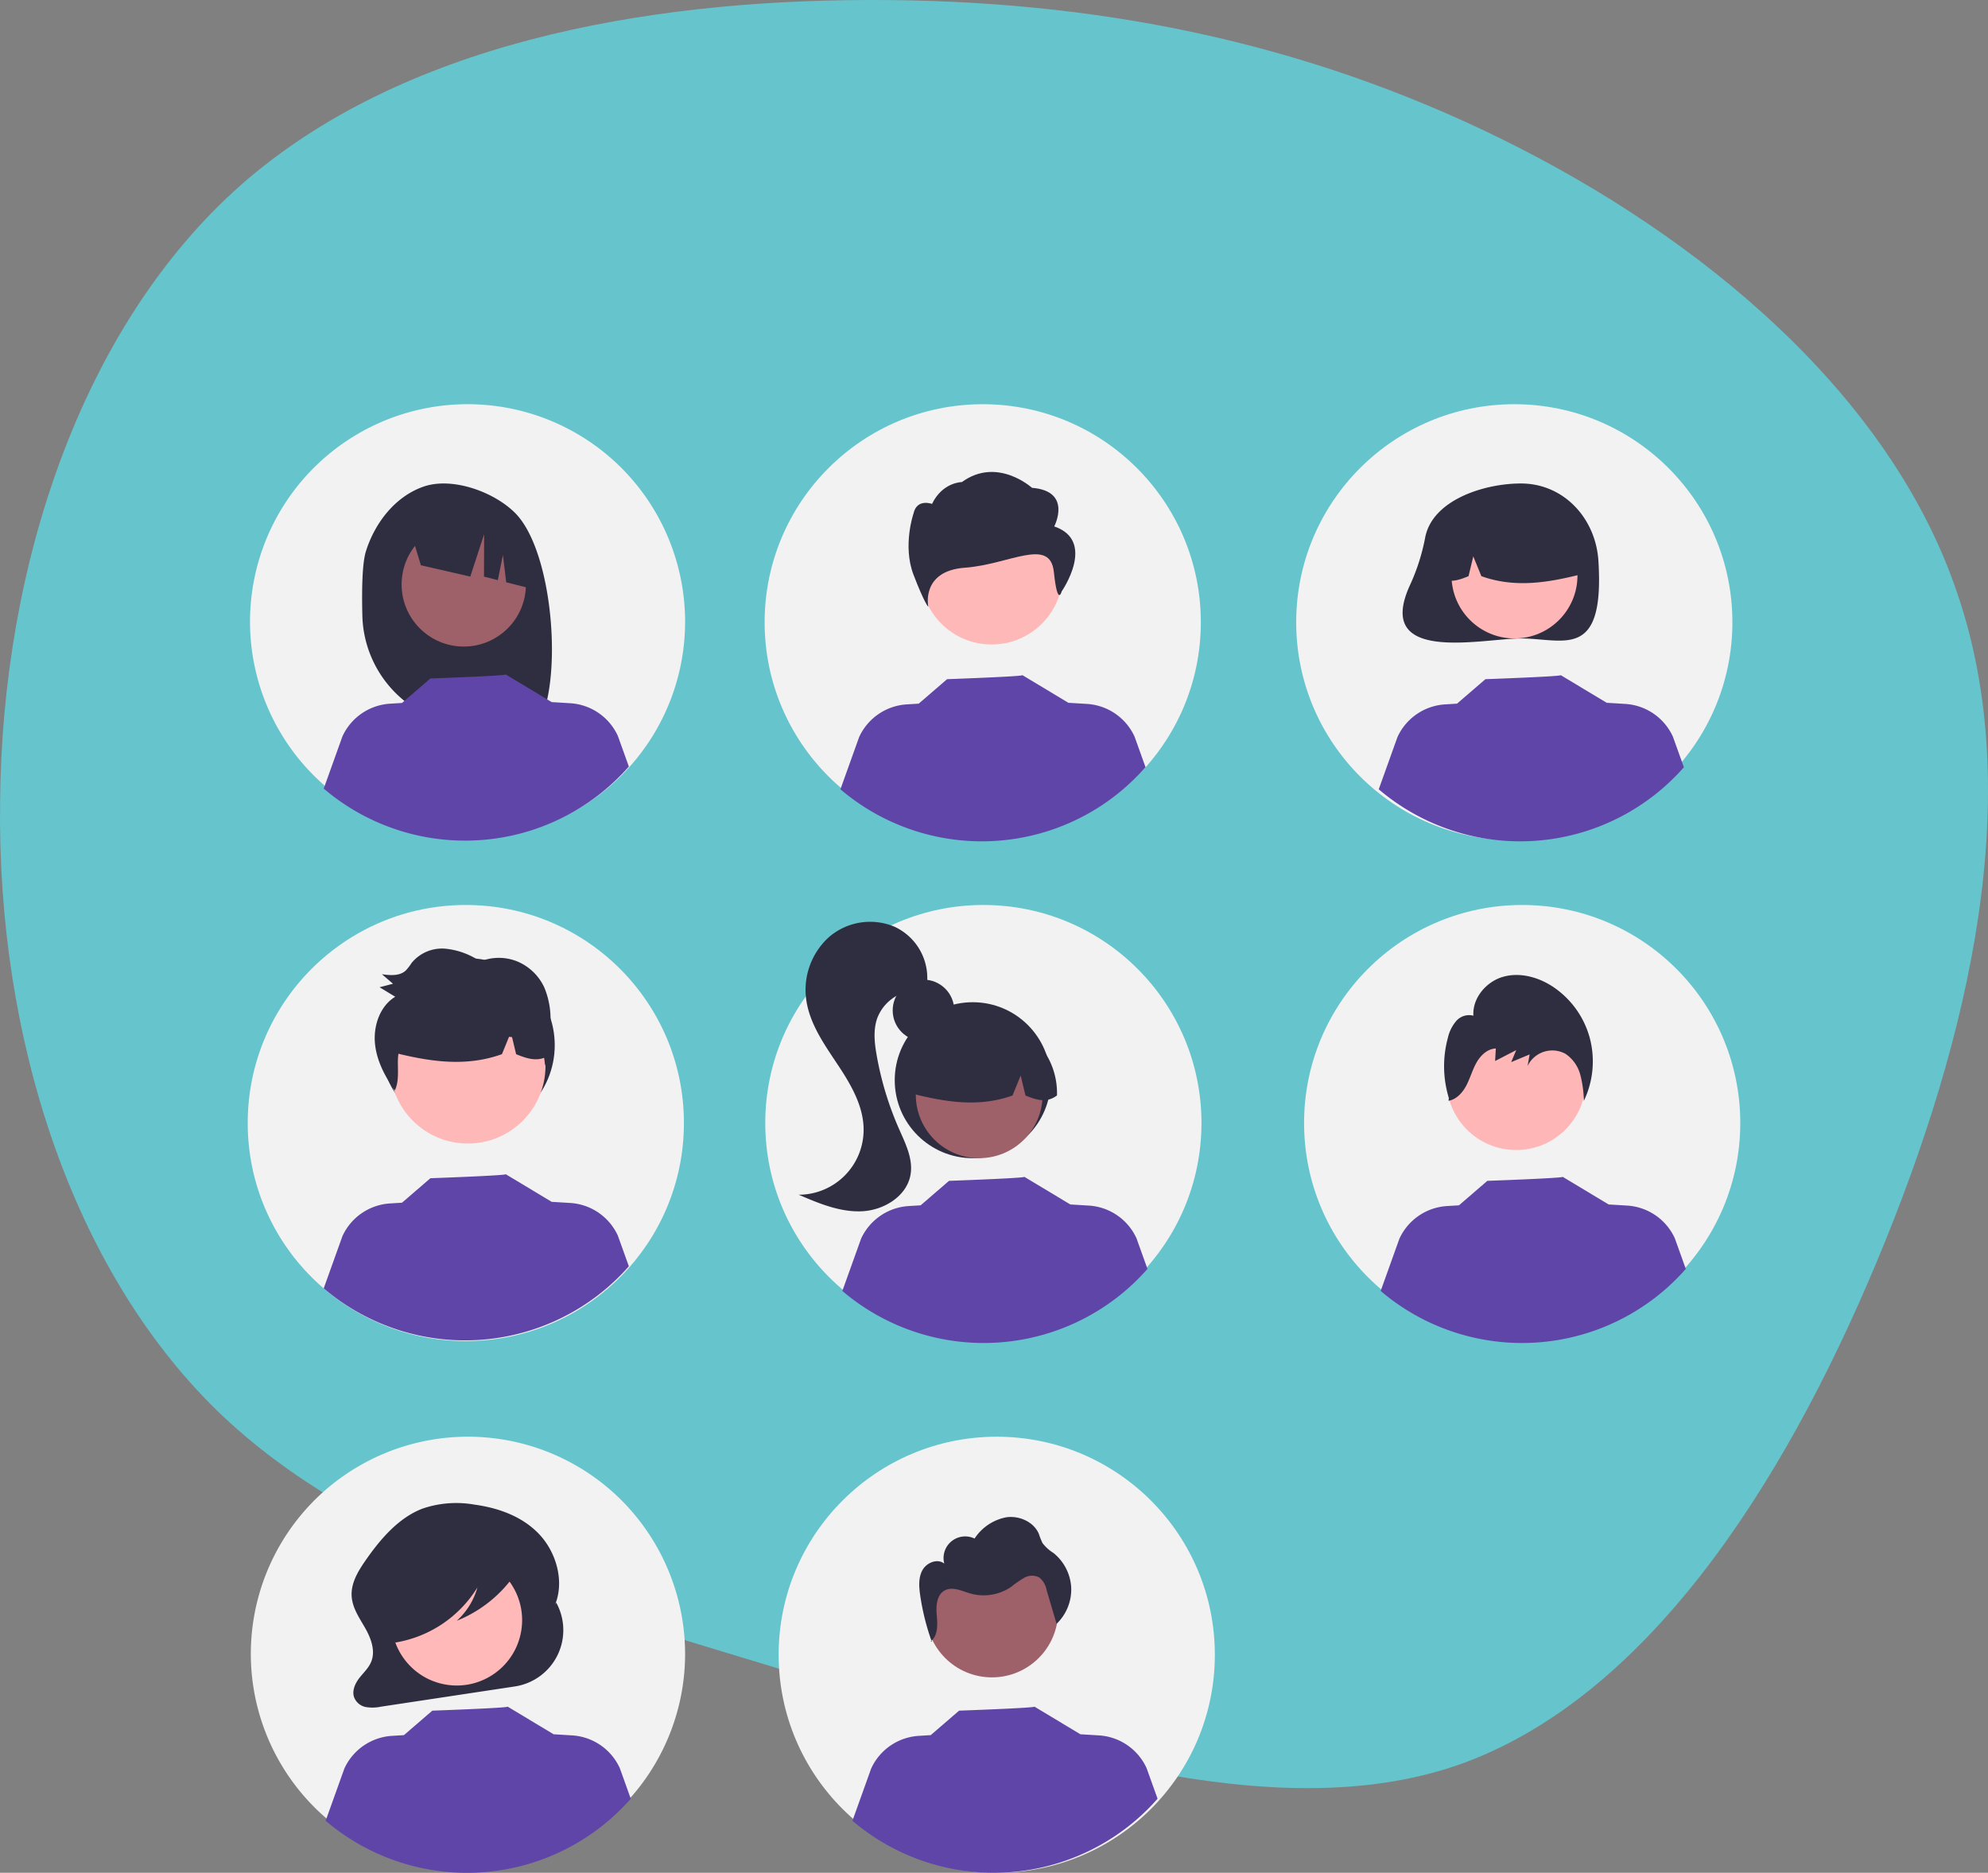
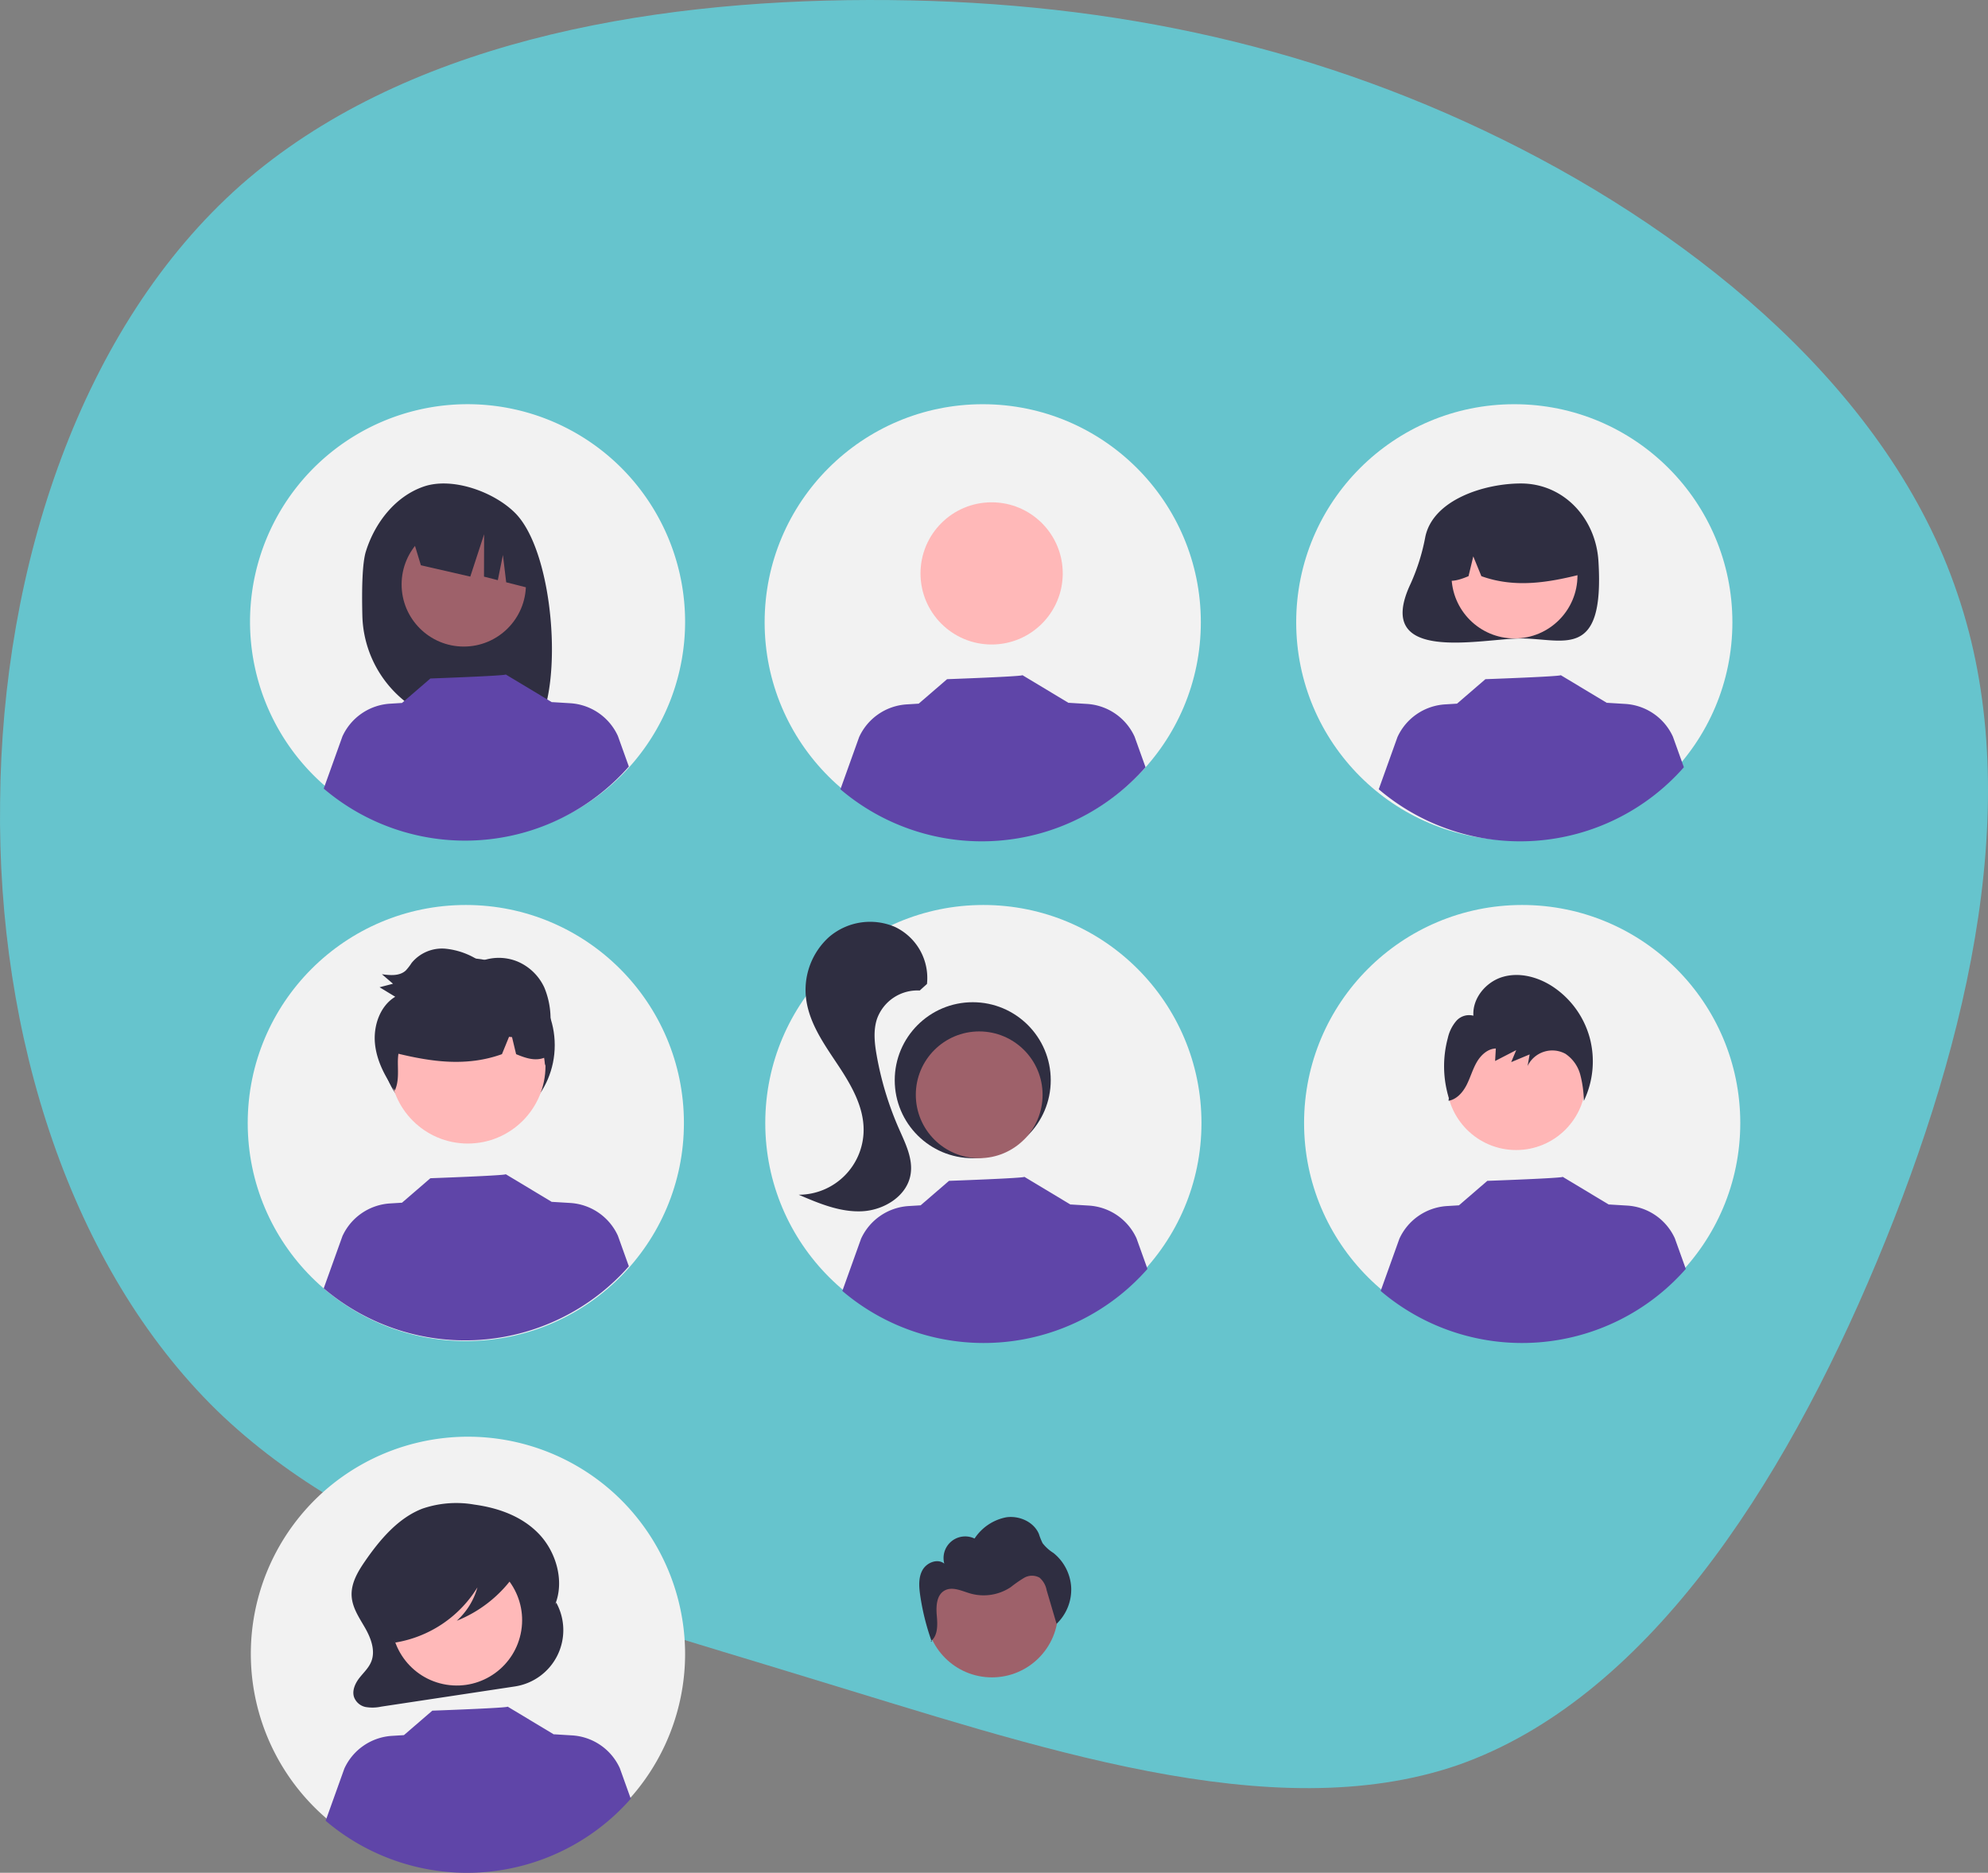
<svg xmlns="http://www.w3.org/2000/svg" width="485.855" height="457.821" viewBox="0 0 485.855 457.821">
  <rect x="0" y="0" width="485.855" height="457.821" fill="#808080" stroke="none" />
  <g id="Group_21044" data-name="Group 21044" transform="translate(-968 -4826)">
    <path id="_621dcb9c18191516b16d18df_roadmap_blob" data-name="621dcb9c18191516b16d18df_roadmap_blob" d="M367.395,34.376c48.634,23.988,94.8,62.29,111.173,111,16.656,48.681,3.507,107.775-19.692,163.336s-56.8,107.044-102.342,123.049c-45.573,15.717-103.435-4.588-158.85-21.371C142.236,393.322,88.948,379.8,53.116,345,17.572,310.167-.549,253.759.222,196.368.671,138.721,20.012,80.091,59.052,45.53,98.38,10.936,157.408.41,212.359.29,267.6.136,318.76,10.388,367.395,34.376Z" transform="translate(967.802 4825.712)" fill="#66c4cd" />
    <circle id="Ellipse_279" data-name="Ellipse 279" cx="53.302" cy="53.302" r="53.302" transform="translate(1028.542 5047.23)" fill="#f2f2f2" />
    <circle id="Ellipse_280" data-name="Ellipse 280" cx="21.255" cy="21.255" r="21.255" transform="translate(1061.065 5060.245)" fill="#2f2e41" />
    <path id="Path_22760" data-name="Path 22760" d="M319.059,121.371a53.165,53.165,0,1,1-15.5-37.759A53.3,53.3,0,0,1,319.059,121.371Z" transform="translate(816.376 4856.84)" fill="#f2f2f2" />
    <circle id="Ellipse_281" data-name="Ellipse 281" cx="53.302" cy="53.302" r="53.302" transform="translate(1155.027 5047.23)" fill="#f2f2f2" />
    <circle id="Ellipse_282" data-name="Ellipse 282" cx="53.302" cy="53.302" r="53.302" transform="translate(1154.872 4924.814)" fill="#f2f2f2" />
    <circle id="Ellipse_283" data-name="Ellipse 283" cx="53.302" cy="53.302" r="53.302" transform="translate(1284.782 4924.814)" fill="#f2f2f2" />
    <circle id="Ellipse_284" data-name="Ellipse 284" cx="53.302" cy="53.302" r="53.302" transform="translate(1286.709 5047.23)" fill="#f2f2f2" />
    <path id="Path_22761" data-name="Path 22761" d="M319.059,658.446a53.067,53.067,0,1,1-15.542-37.76,53.3,53.3,0,0,1,15.542,37.76Z" transform="translate(816.376 4572.072)" fill="#f2f2f2" />
-     <circle id="Ellipse_285" data-name="Ellipse 285" cx="53.302" cy="53.302" r="53.302" transform="translate(1158.297 5177.216)" fill="#f2f2f2" />
    <path id="Path_22762" data-name="Path 22762" d="M272.269,125.8c2.2-7.024,7.216-13.466,14.148-15.841S303.5,111.2,308.71,116.4c9.532,9.5,11.859,42.137,5.31,52.45-1.3-.069-5.8-.12-7.116-.169l-1.865-6.216v6.155q-3.151-.1-6.351-.134A27.638,27.638,0,0,1,271.4,141.524C271.23,134.683,271.4,128.568,272.269,125.8Z" transform="translate(785.158 4834.978)" fill="#2f2e41" />
    <circle id="Ellipse_286" data-name="Ellipse 286" cx="15.191" cy="15.191" r="15.191" transform="translate(1066.152 4953.676)" fill="#9e616a" />
    <path id="Path_22763" data-name="Path 22763" d="M296.311,123.454,313.8,114.7h0a21.984,21.984,0,0,1,12.876,18.214l.436,5.222-7.324-1.864-.8-6.677-1.244,6.157-3.38-.86.032-10.367-3.382,10.359-12.072-2.774Z" transform="translate(771.922 4832.072)" fill="#2f2e41" />
-     <circle id="Ellipse_287" data-name="Ellipse 287" cx="7.525" cy="7.525" r="7.525" transform="translate(1186.167 5065.481)" fill="#2f2e41" />
    <circle id="Ellipse_288" data-name="Ellipse 288" cx="19.064" cy="19.064" r="19.064" transform="translate(1186.668 5071)" fill="#2f2e41" />
    <circle id="Ellipse_289" data-name="Ellipse 289" cx="15.492" cy="15.492" r="15.492" transform="translate(1191.818 5078.14)" fill="#9e616a" />
-     <path id="Path_22764" data-name="Path 22764" d="M584.249,390.723a17.746,17.746,0,0,0-26.979,15.487c7.894,1.982,16.187,3.5,24.605.474l1.988-4.866,1.172,4.869c2.564,1.048,5.134,1.934,7.7-.01A18.119,18.119,0,0,0,584.249,390.723Z" transform="translate(633.582 4687.117)" fill="#2f2e41" />
    <path id="Path_22765" data-name="Path 22765" d="M521.919,338.47a15.393,15.393,0,0,0-16.066,2.475,17.41,17.41,0,0,0-5.556,15.494c.853,5.777,4.366,10.752,7.6,15.613s6.4,10.187,6.4,16.027a15.887,15.887,0,0,1-15.855,15.877c4.937,2.125,10.089,4.292,15.458,4.04s11-3.7,11.872-9.006c.631-3.821-1.244-7.547-2.807-11.09a78.445,78.445,0,0,1-5.482-18.047c-.522-2.966-.862-6.084.1-8.936a10.494,10.494,0,0,1,10.424-6.886l1.774-1.6A13.811,13.811,0,0,0,521.919,338.47Z" transform="translate(664.767 4714.108)" fill="#2f2e41" />
    <path id="Path_22766" data-name="Path 22766" d="M818.068,122.291a50.079,50.079,0,0,1-3.573,11.4c-9.4,19.891,17.374,13.408,26.943,13.408,10.462,0,20.473,5.5,18.944-18.944-.653-10.442-8.481-18.944-18.944-18.944C832.5,109.215,819.937,113.187,818.068,122.291Z" transform="translate(498.263 4834.978)" fill="#2f2e41" />
    <circle id="Ellipse_290" data-name="Ellipse 290" cx="15.394" cy="15.394" r="15.394" transform="translate(1322.739 4951.287)" fill="#ffb6b6" />
    <path id="Path_22767" data-name="Path 22767" d="M838.946,120.772a17.633,17.633,0,0,1,26.809,15.389c-7.844,1.969-16.085,3.477-24.45.471l-1.976-4.835-1.165,4.838c-2.547,1.041-5.1,1.922-7.656-.01a18,18,0,0,1,8.437-15.854Z" transform="translate(488.733 4830.217)" fill="#2f2e41" />
    <circle id="Ellipse_291" data-name="Ellipse 291" cx="18.988" cy="18.988" r="18.988" transform="translate(1063.341 5067.571)" fill="#ffb8b8" />
    <circle id="ab6171fa-7d69-4734-b81c-8dff60f9761b" cx="16.171" cy="16.171" r="16.171" transform="translate(1194.256 5203.706)" fill="#9e616a" />
    <circle id="Ellipse_292" data-name="Ellipse 292" cx="17.381" cy="17.381" r="17.381" transform="translate(1192.966 4948.792)" fill="#ffb8b8" />
-     <path id="bf427902-b9bf-4946-b5d7-5c1c7e04535e" d="M591.164,116.533s4.525-8.651-5.431-9.438c0,0-8.488-7.7-17.139-1.408,0,0-4.719,0-7.3,5.34,0,0-3.711-1.408-4.527,2.359,0,0-2.716,7.865,0,14.943s3.618,7.865,3.618,7.865-1.905-8.784,8.957-9.57,20.827-7.591,21.732,1.06,1.9,4.743,1.9,4.743S601.573,120.072,591.164,116.533Z" transform="translate(634.485 4838.158)" fill="#2f2e41" />
    <circle id="Ellipse_293" data-name="Ellipse 293" cx="17.015" cy="17.015" r="17.015" transform="translate(1321.525 5073.106)" fill="#ffb6b6" />
    <path id="Path_22768" data-name="Path 22768" d="M315.871,664.019h0l-.264.475c2.347-5.785.213-12.914-3.975-17.277s-10.009-6.357-15.742-7.148a25.567,25.567,0,0,0-12.719.988c-5.86,2.257-10.336,7.483-14.074,12.919-1.71,2.486-3.391,5.321-3.22,8.428.158,2.884,1.87,5.331,3.272,7.778s2.573,5.482,1.567,8.153c-.6,1.591-1.867,2.737-2.895,4.039s-1.874,3.061-1.377,4.695a3.83,3.83,0,0,0,2.854,2.48,10.092,10.092,0,0,0,3.791-.09l32.675-4.937a13.925,13.925,0,0,0,10.108-20.5Z" transform="translate(788.062 4553.745)" fill="#2f2e41" />
    <circle id="Ellipse_294" data-name="Ellipse 294" cx="15.975" cy="15.975" r="15.975" transform="translate(1061.301 5235.274) rotate(-80.783)" fill="#ffb9b9" />
    <path id="Path_22769" data-name="Path 22769" d="M326.938,768.081a53.284,53.284,0,0,1-74.573,5.39l4.572-12.757a13.719,13.719,0,0,1,11.653-8l2.909-.179,6.935-5.981s18.687-.667,18.41-.987l11.319,6.808-.009-.047,4.45.273a13.713,13.713,0,0,1,11.653,8Z" transform="translate(795.219 4497.631)" fill="#5f45a8" />
-     <path id="Path_22770" data-name="Path 22770" d="M600.938,768.081a53.284,53.284,0,0,1-74.573,5.39l4.572-12.757a13.719,13.719,0,0,1,11.653-8l2.909-.179,6.935-5.981s18.687-.667,18.41-.987l11.319,6.808-.009-.047,4.45.273a13.713,13.713,0,0,1,11.653,8Z" transform="translate(649.964 4497.631)" fill="#5f45a8" />
    <path id="Path_22771" data-name="Path 22771" d="M311.44,663.375c-.412-2.182-2.637-3.179-4.544-3.663a43.77,43.77,0,0,0-16.932-.93c-4.119.587-8.336,1.883-11.325,5.1a15.232,15.232,0,0,0-3.851,9.809,11.682,11.682,0,0,0,1.4,6.232,5.775,5.775,0,0,0,4.8,3.095l.192.667a29.081,29.081,0,0,0,20.164-13.506,17.3,17.3,0,0,1-5.055,8.167,31.5,31.5,0,0,0,13.6-10.479C310.832,666.606,311.753,665.035,311.44,663.375Z" transform="translate(783.342 4543.863)" fill="#2f2e41" />
    <path id="Path_22772" data-name="Path 22772" d="M325.938,491.081a53.284,53.284,0,0,1-74.573,5.389l4.572-12.757a13.719,13.719,0,0,1,11.653-8l2.909-.179,6.935-5.982s18.687-.667,18.41-.987l11.319,6.808-.009-.047,4.45.272a13.713,13.713,0,0,1,11.653,8Z" transform="translate(795.749 4644.477)" fill="#5f45a8" />
    <path id="Path_22773" data-name="Path 22773" d="M595.688,492.442a53.284,53.284,0,0,1-74.573,5.389l4.572-12.757a13.719,13.719,0,0,1,11.653-8l2.909-.178,6.935-5.982s18.687-.667,18.41-.987l11.319,6.808-.009-.047,4.45.272a13.713,13.713,0,0,1,11.653,8Z" transform="translate(652.747 4643.754)" fill="#5f45a8" />
    <path id="Path_22774" data-name="Path 22774" d="M875.688,492.442a53.284,53.284,0,0,1-74.574,5.389l4.572-12.757a13.719,13.719,0,0,1,11.653-8l2.909-.178,6.935-5.982s18.687-.667,18.41-.987l11.319,6.808-.009-.047,4.45.272a13.713,13.713,0,0,1,11.653,8Z" transform="translate(504.312 4643.754)" fill="#5f45a8" />
    <path id="Path_22775" data-name="Path 22775" d="M325.938,231.081a53.284,53.284,0,0,1-74.573,5.389l4.572-12.757a13.719,13.719,0,0,1,11.653-8l2.908-.179,6.935-5.981s18.687-.667,18.41-.987l11.319,6.808-.009-.047,4.45.273a13.713,13.713,0,0,1,11.653,8Z" transform="translate(795.749 4782.309)" fill="#5f45a8" />
    <path id="Path_22776" data-name="Path 22776" d="M594.688,231.442a53.284,53.284,0,0,1-74.573,5.389l4.572-12.757a13.719,13.719,0,0,1,11.653-8l2.909-.179,6.935-5.981s18.687-.667,18.41-.987l11.319,6.808-.009-.047,4.45.273a13.713,13.713,0,0,1,11.653,8Z" transform="translate(653.277 4782.118)" fill="#5f45a8" />
    <path id="Path_22777" data-name="Path 22777" d="M874.688,231.442a53.284,53.284,0,0,1-74.573,5.389l4.572-12.757a13.719,13.719,0,0,1,11.653-8l2.908-.179,6.935-5.981s18.687-.667,18.41-.987l11.319,6.808-.009-.047,4.45.273a13.713,13.713,0,0,1,11.653,8Z" transform="translate(504.841 4782.118)" fill="#5f45a8" />
    <path id="Path_22778" data-name="Path 22778" d="M869.663,380.15a21.937,21.937,0,0,0-9.187-12.5c-3.572-2.285-8.03-3.451-12.076-2.243s-7.4,5.18-7.133,9.471a4.152,4.152,0,0,0-4.191,1.294,9.608,9.608,0,0,0-2.056,4.163,26.466,26.466,0,0,0,.248,14.655l-.08.684c1.974-.327,3.472-2.021,4.4-3.826s1.467-3.807,2.477-5.568,2.685-3.331,4.685-3.386l-.176,3.056,5.161-2.659-1.228,2.936,4.507-1.884-.5,2.824a6.706,6.706,0,0,1,9.232-2.985,8.911,8.911,0,0,1,3.643,5.124,27,27,0,0,1,.872,6.4A22.366,22.366,0,0,0,869.663,380.15Z" transform="translate(486.821 4699.418)" fill="#2f2e41" />
    <path id="Path_22779" data-name="Path 22779" d="M567.345,711.547c-.032-.088-.061-.178-.092-.267-.062.055-.122.111-.189.163Z" transform="translate(628.388 4515.805)" fill="#2f2e41" />
    <path id="Path_22780" data-name="Path 22780" d="M598.261,664.186a11.625,11.625,0,0,0-4.341-8.485,10.2,10.2,0,0,1-2.656-2.4,16.422,16.422,0,0,1-.9-2.251c-1.241-2.955-4.779-4.525-7.953-4.078a11.949,11.949,0,0,0-7.77,5.2,5.288,5.288,0,0,0-7.4,6.13c-1.643-1.324-4.3-.265-5.328,1.579s-.863,4.1-.558,6.189a58.479,58.479,0,0,0,2.748,11.08c1.6-1.409,1.5-3.975,1.306-6.144-.2-2.254-.081-5.005,1.889-6.117,1.9-1.074,4.215.105,6.314.715a11.933,11.933,0,0,0,9.871-1.553,31.09,31.09,0,0,1,3.246-2.261,3.831,3.831,0,0,1,3.777-.067,5.275,5.275,0,0,1,1.751,3.077l2.425,8.223a11.625,11.625,0,0,0,3.577-8.835Z" transform="translate(631.536 4549.938)" fill="#2f2e41" />
    <path id="Path_22781" data-name="Path 22781" d="M320.676,373.207a42.02,42.02,0,0,0,.183-4.265,20.076,20.076,0,0,0-1.514-8.22,12.632,12.632,0,0,0-6.609-6.385,12.06,12.06,0,0,0-9.042.008,18.212,18.212,0,0,0-8.588-3.127,9.605,9.605,0,0,0-8.188,3.475,13.364,13.364,0,0,1-1.43,1.858c-1.517,1.4-3.822,1.2-5.839.915l2.714,2.325-3.285.858,3.833,2.325c-3.709,2.226-5.395,7.085-4.949,11.5.421,4.178,2.438,8,4.85,11.394.962-2.03.755-4.459.739-6.745a15.266,15.266,0,0,1,.135-2.218c8.149,1.953,16.663,3.207,25.3.1l1.733-4.241c.243.025.486.048.73.074l1,4.171c2.276.93,4.557,1.743,6.839.889.111.644.178,1.3.229,1.934.2-.756.366-1.517.519-2.282A6.75,6.75,0,0,0,320.9,377,18.565,18.565,0,0,0,320.676,373.207Z" transform="translate(781.686 4706.693)" fill="#2f2e41" />
  </g>
</svg>